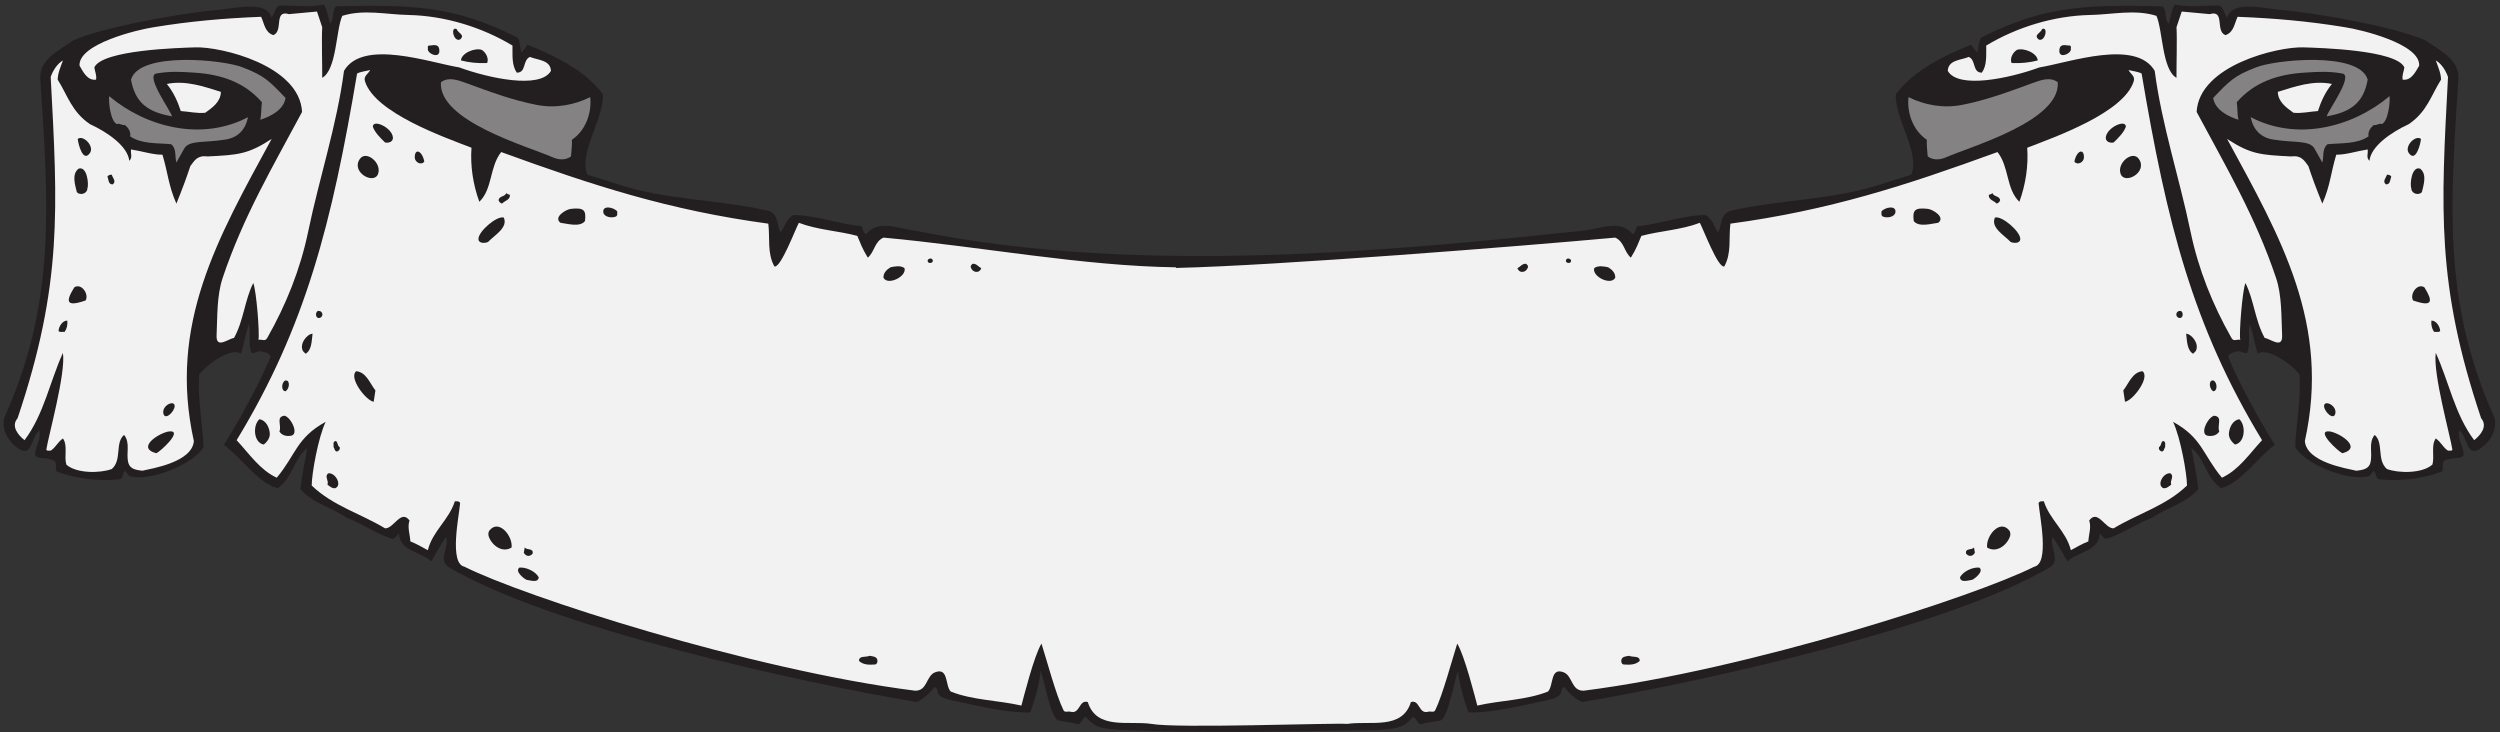
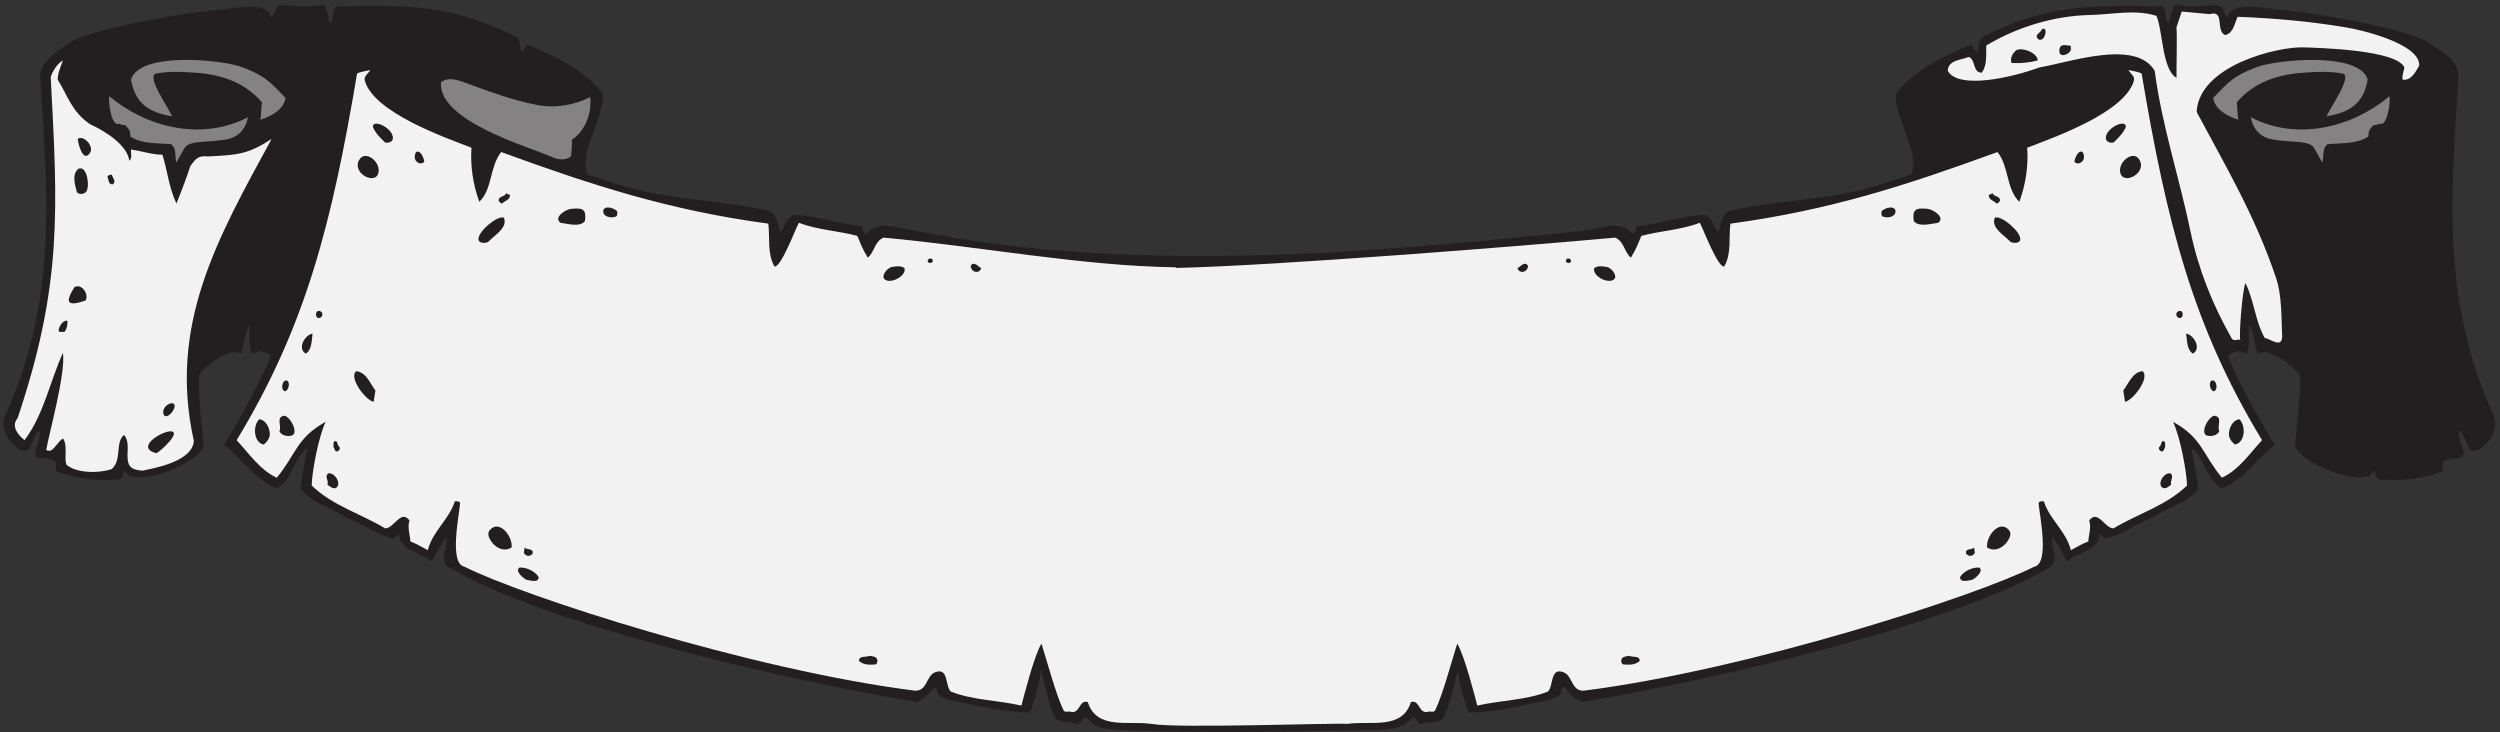
<svg xmlns="http://www.w3.org/2000/svg" viewBox="0 0 760 222.667" height="222.667" width="760" xml:space="preserve" id="svg2" version="1.1">
  <rect x="0" y="0" width="760" height="222.667" fill="#333333" stroke="none" />
  <defs id="defs6" />
  <g transform="matrix(1.333,0,0,-1.333,0,222.667)" id="g10">
    <g transform="scale(0.1)" id="g12">
      <path id="path14" style="fill:#231f20;fill-opacity:1;fill-rule:evenodd;stroke:none" d="m 2554.38,5.57 c -30.04,3.141 -56.93,1.363 -77.55,30.035 -10.21,-2.363 -10.4,-19.824 -21.99,-16.094 -13.15,4.316 -28.07,4.121 -41.82,8.047 -16.43,4.941 -32.83,95.589 -39.66,113.476 -3.88,-35.484 -14.17,-68.73 -23.95,-95.625 -60.27,-0.195 -119.76,15.918 -179.24,27.891 -13.74,3.828 -23.37,6.269 -29.85,13.926 -3.92,4.726 -0.78,16.703 -10,15.918 -10.21,-14.137 -24.75,-26.895 -39.66,-33.77 -270.42,45.117 -839.71,171.23 -1069.2,308.613 -21.98,17.09 3.15,44.961 -3.92,67.539 -13.54,-17.672 -22.77,-36.914 -33.966,-55.566 -23.16,22.578 -72.64,23.379 -73.621,63.613 -3.73,-2.73 -8.242,-10.195 -13.933,-11.972 -37.5,10.019 -69.114,34.941 -105.426,47.91 -34.36,23.754 -76.965,32.187 -105.625,65.566 3.535,31.211 10.996,64.59 15.902,93.652 -31.609,-25.136 -32.988,-67.734 -67.539,-91.699 -45.547,11.602 -84.633,72.09 -122.719,98.789 50.196,80.176 94.164,168.614 106.621,201.993 -4.707,9.23 -16.293,9.82 -25.718,11.777 -6.082,-1.176 -10.793,-5.695 -18.063,-3.926 -7.855,21.402 -0.785,43.777 -5.887,65.774 -7.461,-21.997 -11.191,-45.555 -17.867,-67.739 -23.621,16.649 -83.445,-29.16 -95.609,-47.703 -3.535,-55.371 7.851,-111.113 10.015,-165.308 C 439.68,609.766 339.16,571.074 294.871,584.922 l -10.012,11.973 c -6.086,-5.895 -3.336,-18.848 -13.937,-19.825 -48.899,-4.078 -95.137,0.86 -141.356,17.871 -6.086,9.028 5.692,25.707 -15.906,27.872 -10.406,5.878 -30.234,-1.973 -33.965,11.972 1.379,18.852 14.727,34.746 10.016,53.789 C 71.059,676.02 74.203,623.008 40.043,648.73 19.031,664.047 2.543,690.938 10.004,718.418 128.563,981.695 110.469,1204.64 91.672,1494.89 c 0.789,42.21 45.152,61.84 75.781,83.63 67.317,30.12 249.727,63.12 334.34,69.7 48.895,6.33 106.398,18.66 117.605,-18.06 7.067,9.22 8.637,28.07 21.786,27.88 32.398,-0.2 65.179,-4.91 97.578,1.96 8.047,-13.16 9.222,-29.26 13.941,-43.78 10.602,10.8 3.141,29.25 13.934,39.85 168.929,3.18 266.623,3.43 414.053,-71.66 5.7,-10.01 5.3,-22.57 8.05,-33.77 4.71,4.13 10.6,11.39 13.94,17.87 60.27,-23.95 131.91,-58.4 172.35,-113.17 2.45,-55.85 -56.91,-135.41 -35.12,-183.48 21.2,-6.67 42.99,-12.96 63.8,-20.02 112.5,-37.89 231.67,-35.93 346.32,-61.65 25.72,-5.69 21.01,-32.79 30.04,-49.67 9.82,13.15 12.56,31.21 29.84,39.66 53.21,-1.18 103.27,-21 155.29,-25.72 3.14,-6.08 2.36,-13.74 9.82,-18.07 28.27,34.95 74.02,11.99 111.51,8.06 515.31,-105.2 1110.24,-43.31 1525.42,0 37.5,3.93 83.24,26.89 111.5,-8.06 7.47,4.33 6.69,11.99 9.83,18.07 52.03,4.72 102.09,24.54 155.29,25.72 17.29,-8.45 20.02,-26.51 29.84,-39.66 9.03,16.88 4.32,43.98 30.04,49.67 114.66,25.72 233.84,23.76 346.31,61.65 20.83,7.06 42.62,13.35 63.81,20.02 21.8,48.07 -37.57,127.63 -35.12,183.48 40.46,54.78 112.1,89.22 172.35,113.17 3.34,-6.48 9.24,-13.74 13.95,-17.87 2.75,11.2 2.36,23.76 8.04,33.77 147.44,75.09 245.12,74.84 414.06,71.66 10.79,-10.6 3.33,-29.05 13.93,-39.85 4.73,14.52 5.9,30.62 13.95,43.78 32.4,-6.87 65.17,-2.16 97.57,-1.96 13.15,0.19 14.73,-18.66 21.78,-27.88 11.21,36.72 68.71,24.39 117.62,18.06 84.61,-6.58 267.01,-39.58 334.34,-69.7 30.62,-21.79 74.99,-41.42 75.77,-83.63 -18.79,-290.25 -36.89,-513.195 81.67,-776.472 7.46,-27.477 -9.03,-54.375 -30.04,-69.688 -34.16,-25.718 -31.02,27.286 -49.67,39.844 -4.71,-19.043 8.65,-34.941 10.02,-53.789 -3.73,-13.941 -23.56,-6.094 -33.97,-11.972 -21.6,-2.165 -9.82,-18.848 -15.89,-27.872 -46.23,-17.011 -92.47,-21.953 -141.37,-17.871 -10.59,0.981 -7.85,13.926 -13.93,19.825 l -10.02,-11.969 c -44.29,-13.852 -144.81,24.84 -169.23,65.762 2.16,54.195 13.55,109.937 10.01,165.308 -12.16,18.547 -71.99,64.352 -95.6,47.703 -6.68,22.188 -10.41,45.742 -17.88,67.739 -5.09,-21.997 1.98,-44.372 -5.87,-65.774 -7.27,-1.766 -11.99,2.75 -18.07,3.926 -9.43,-1.957 -21.02,-2.547 -25.72,-11.777 12.46,-33.379 56.42,-121.817 106.62,-201.993 -38.08,-26.699 -77.17,-87.187 -122.72,-98.789 -34.54,23.965 -35.94,66.563 -67.53,91.699 4.9,-29.062 12.36,-62.441 15.89,-93.652 -28.65,-33.379 -71.27,-41.816 -105.62,-65.566 -36.31,-12.969 -67.93,-37.891 -105.43,-47.91 -5.68,1.781 -10.2,9.238 -13.93,11.972 -0.97,-40.234 -50.47,-41.035 -73.63,-63.613 -11.19,18.652 -20.41,37.891 -33.97,55.566 -7.06,-22.578 18.07,-50.449 -3.92,-67.539 C 4447.54,240.605 3878.24,114.492 3607.83,69.375 c -14.92,6.879 -29.45,19.629 -39.67,33.77 -9.21,0.785 -6.07,-11.192 -10,-15.918 -6.48,-7.656 -16.11,-10.098 -29.84,-13.926 -59.5,-11.973 -118.99,-28.086 -179.24,-27.891 -9.78,26.895 -20.08,60.137 -23.97,95.625 -6.81,-17.887 -23.22,-108.535 -39.64,-113.476 -13.75,-3.922 -28.68,-3.731 -41.82,-8.047 -11.58,-3.73 -11.78,13.73 -21.99,16.094 -20.62,-28.672 -47.52,-26.895 -77.56,-30.039 -181.78,-3.023 -412.01,-7.637 -589.72,0 v 0.004" />
      <path id="path16" style="fill:#848282;fill-opacity:1;fill-rule:evenodd;stroke:none" d="m 5308.2,1341.56 c 32.19,2.94 67.34,0 93.46,17.86 -2.17,11.19 5.09,20.22 11.97,25.92 7.07,-1.57 12.95,5.3 17.87,1.96 14.71,5.17 19.69,50.11 18.05,63.81 -86.42,-72.51 -212.76,-102.6 -316.66,-47.91 5.49,-27.87 22.66,-48.16 55.74,-51.63 41.51,-6.89 79.28,-0.49 89.73,-20.03 l 17.87,-31.8 c 3.93,13.94 -0.98,31.61 11.97,41.82 v 0" />
-       <path id="path18" style="fill:#848282;fill-opacity:1;fill-rule:evenodd;stroke:none" d="m 4692.93,1482.91 c -17.48,12.96 -38.5,4.91 -57.74,-1.96 -52.81,-19.44 -105.43,-39.07 -161.17,-49.87 -42.81,-8.24 -86,0 -121.52,17.87 -3.93,-35.73 10,-75.79 41.81,-97.38 -0.99,-10.99 1.17,-25.13 1.96,-37.89 12.77,-9.23 28.08,-8.05 41.82,-1.97 58.76,25.53 261.12,83.01 254.84,171.2 v 0" />
      <path id="path20" style="fill:#848282;fill-opacity:1;fill-rule:evenodd;stroke:none" d="m 5105,1397.32 c -3.14,12.36 -1.76,26.89 -3.93,39.85 40.84,47.12 95.43,63.8 153.34,67.53 31.61,2.16 57.52,3.54 87.56,-1.96 25.78,-4.69 -32.48,-84.35 -35.74,-97.57 53.91,9.2 84.12,30.15 93.45,83.63 -18.8,65.38 -213.35,45.11 -254.82,27.88 -49.63,-18.96 -60.97,-31.38 -97.58,-69.7 4.32,-27.48 34.55,-42.41 57.72,-49.67 v 0.01" />
-       <path id="path22" style="fill:#f2f2f2;fill-opacity:1;fill-rule:evenodd;stroke:none" d="m 5286.21,1417.14 c 7.07,22.19 16.7,43 31.81,61.84 -43,8.84 -84.82,-6.08 -123.29,-18.06 0.39,-22.38 18.84,-35.73 35.72,-47.7 20.03,-1.77 37.1,2.74 55.76,3.92 v 0" />
      <path id="path24" style="fill:#848282;fill-opacity:1;fill-rule:evenodd;stroke:none" d="m 390.281,1341.56 c -32.191,2.94 -67.34,0 -93.445,17.86 2.156,11.19 -5.109,20.22 -11.981,25.92 -7.062,-1.57 -12.953,5.3 -17.867,1.96 -14.718,5.17 -19.699,50.11 -18.058,63.81 86.437,-72.51 212.761,-102.6 316.668,-47.91 -5.493,-27.87 -22.653,-48.16 -55.75,-51.63 -41.493,-6.89 -79.262,-0.49 -89.723,-20.03 l -17.867,-31.8 c -3.926,13.94 0.98,31.61 -11.977,41.82 v 0" />
      <path id="path26" style="fill:#848282;fill-opacity:1;fill-rule:evenodd;stroke:none" d="m 1005.56,1482.91 c 17.48,12.96 38.49,4.91 57.73,-1.96 52.81,-19.44 105.42,-39.07 161.18,-49.87 42.8,-8.24 85.99,0 121.52,17.87 3.93,-35.73 -10.01,-75.79 -41.81,-97.38 0.98,-10.99 -1.18,-25.13 -1.97,-37.89 -12.76,-9.23 -28.07,-8.05 -41.81,-1.97 -58.77,25.53 -261.134,83.01 -254.84,171.2 v 0" />
      <path id="path28" style="fill:#848282;fill-opacity:1;fill-rule:evenodd;stroke:none" d="m 593.48,1397.32 c 3.145,12.36 1.766,26.89 3.922,39.85 -40.832,47.12 -95.414,63.8 -153.328,67.53 -31.605,2.16 -57.523,3.54 -87.562,-1.96 -25.778,-4.69 32.472,-84.35 35.738,-97.57 -53.895,9.2 -84.117,30.15 -93.453,83.63 18.808,65.38 213.363,45.11 254.828,27.88 49.629,-18.96 60.973,-31.38 97.574,-69.7 -4.316,-27.48 -34.551,-42.41 -57.719,-49.67 v 0.01" />
-       <path id="path30" style="fill:#f2f2f2;fill-opacity:1;fill-rule:evenodd;stroke:none" d="m 412.273,1417.14 c -7.07,22.19 -16.687,43 -31.804,61.84 42.996,8.84 84.812,-6.08 123.289,-18.06 -0.391,-22.38 -18.848,-35.73 -35.727,-47.7 -20.031,-1.77 -37.105,2.74 -55.758,3.92 v 0" />
      <path id="path32" style="fill:#f2f2f2;fill-opacity:1;fill-rule:evenodd;stroke:none" d="m 292.707,614.77 c -5.887,22.578 5.305,45.152 -9.812,63.804 -21.207,-18.258 -4.122,-56.738 -27.875,-77.754 -26.25,-9.898 -80.633,-10.586 -103.665,10.024 -5.691,18.648 3.731,43.57 -7.851,59.664 -13.039,-9.293 -15.512,-19.629 -27.875,-27.871 -3.34,0.785 -8.051,-1.563 -10.016,2.168 4.289,29.965 44.922,174.199 37.891,220.859 -29.453,-64.391 -43.387,-140.566 -87.563,-199.082 -14.332,11.195 -31.605,31.816 -15.898,49.883 102.781,305.755 91.531,477.745 75.586,778.425 4.906,14.33 14.723,30.23 27.875,37.69 -5.41,-15.31 -11.598,-28.27 -11.977,-43.78 22.188,-34.75 31.606,-73.01 73.621,-101.5 40.051,-18.45 85.993,-50.06 89.723,-83.63 7.852,8.04 2.75,14.72 3.926,25.91 23.949,-3.53 49.473,-12.17 71.66,-11.97 12.32,-40.04 13.559,-70.47 31.801,-111.52 13.332,32.75 24.441,62.78 31.808,85.6 9.622,12.56 15.368,25.07 39.852,21.99 68.137,3.46 91.305,4.47 145.48,39.85 C 496.535,1127.55 383.051,930.75 442.113,664.629 438.328,616 345.516,601.914 324.711,596.895 c -12.563,1.566 -27.875,2.949 -32.004,17.875 z m -115.434,738.77 c 12.125,10.1 38.551,-16.36 27.875,-32.01 -8.339,-11.89 -15.062,-6.04 -19.828,3.86 -3.984,8.29 -7.004,18.96 -8.047,28.14 z M 386.355,686.625 c 32.254,2.594 -20.785,-46.117 -29.843,-49.867 -47.731,12.562 7.91,47.578 29.843,49.863 z m -13.933,41.617 c -2.84,18.086 25.91,30.918 25.91,16.094 -0.258,-13.043 -22.754,-34.434 -25.91,-16.094 z M 133.488,915.531 c 0.594,10.606 9.231,24.153 20.028,23.754 0.98,-9.816 -0.985,-18.254 -6.086,-25.715 -4.711,0.586 -10.407,-1.769 -13.942,1.961 z m 35.93,99.539 c 15.687,10.45 34.105,-14.82 25.918,-29.84 -45.266,-15.875 -45.852,-2.308 -25.918,29.84 z m 5.887,216.94 c -3.848,16.11 -12.446,41.14 3.925,53.79 19.235,6.58 23.95,-35.29 20.032,-45.74 -0.785,-11.59 -16.496,-15.9 -23.957,-8.05 z m 69.699,35.92 c 2.555,3.34 5.887,4.32 10.016,3.93 1.765,-7.06 11.183,-15.51 1.96,-21.99 -10.41,-0.19 -9.226,11.59 -11.976,18.06 v 0" />
-       <path id="path34" style="fill:#f2f2f2;fill-opacity:1;fill-rule:evenodd;stroke:none" d="m 493.941,905.52 c 1.965,43.777 0.399,91.293 13.938,131.34 47.117,140.28 114.336,253.59 181.016,378.32 -5.821,106.59 -185.27,148.94 -242.852,147.24 -36.992,-1.12 -213.176,-5.74 -230.879,-45.74 1.172,-9.23 5.695,-17.47 3.926,-27.88 -19.828,-2.94 -29.844,18.45 -37.695,31.81 -3.168,49.91 133.339,82.38 169.234,87.75 82.726,13.68 160.914,20.44 244.812,23.76 7.266,-14.92 8.442,-35.54 27.883,-41.82 23.754,9.23 0,58.31 35.727,47.9 l 63.808,5.9 c 3.926,-11.98 7.852,-23.76 11.973,-35.74 -1.656,-24.47 0.258,-88.54 0,-115.43 33.066,18.52 31.227,108.87 45.746,141.35 49.281,15.51 100.324,2.94 151.367,1.96 82.065,-1.76 166.685,-27.48 236.765,-69.69 0.4,-21.99 -2.16,-44.76 10.01,-61.85 21.99,0 12.76,28.67 29.85,35.93 17.27,-7.46 46.72,-6.48 47.9,-31.8 -24.19,-42.54 -143.04,-16.35 -209.09,7.85 -67.021,10.94 -220.114,65.64 -262.876,-7.85 -16.293,-124.28 -55.957,-242.66 -81.668,-366.35 -17.867,-86.18 -50.461,-167.269 -93.453,-242.851 -5.102,-8.832 -10.996,-2.555 -20.024,-4.125 3.204,12.367 -4.675,112.796 -11.785,129.376 -19.429,-38.275 -21.984,-85.989 -43.972,-125.251 -11.778,-0.981 -41.231,-26.309 -39.661,5.887 z m 547.359,698.72 c 3.14,-9.62 20.22,-12.95 8.05,-23.76 -14.92,-7.04 -22.91,30.18 -8.05,23.76 z m 10.01,-71.66 c 0.76,16.82 32.1,29.75 47.71,23.96 9.82,-6.68 16.09,-19.44 11.97,-29.85 -21,-0.98 -41.03,0.99 -59.68,5.89 z m -75.583,23.96 c 0.785,3.33 -1.77,8.05 1.961,10.01 6.871,-0.79 21.597,6.08 23.952,-8.05 4,-22.42 -22.476,-13.26 -25.913,-1.96 v 0" />
-       <path id="path36" style="fill:#f2f2f2;fill-opacity:1;fill-rule:evenodd;stroke:none" d="m 5405.78,614.77 c 5.88,22.578 -5.31,45.152 9.81,63.804 21.2,-18.258 4.12,-56.738 27.88,-77.754 26.26,-9.898 80.63,-10.586 103.66,10.024 5.7,18.648 -3.74,43.57 7.85,59.664 13.05,-9.293 15.5,-19.629 27.87,-27.871 3.34,0.785 8.06,-1.563 10.02,2.168 -4.3,29.965 -44.92,174.199 -37.89,220.859 29.45,-64.391 43.4,-140.566 87.56,-199.082 14.34,11.195 31.62,31.816 15.9,49.883 -102.78,305.755 -91.53,477.745 -75.59,778.425 -4.9,14.33 -14.71,30.23 -27.87,37.69 5.41,-15.31 11.6,-28.27 11.97,-43.78 -22.18,-34.75 -31.6,-73.01 -73.61,-101.5 -40.06,-18.45 -86,-50.06 -89.73,-83.63 -7.85,8.04 -2.75,14.72 -3.93,25.91 -23.94,-3.53 -49.47,-12.17 -71.66,-11.97 -12.32,-40.04 -13.55,-70.47 -31.79,-111.52 -13.34,32.75 -24.46,62.78 -31.82,85.6 -9.61,12.56 -15.35,25.07 -39.84,21.99 -68.15,3.46 -91.31,4.47 -145.49,39.85 122.87,-225.98 236.35,-422.78 177.28,-688.901 3.8,-48.629 96.6,-62.715 117.41,-67.734 12.58,1.566 27.89,2.949 32.01,17.875 z m 47.7,653.16 c -2.55,3.34 -5.88,4.32 -10.01,3.93 -1.77,-7.06 -11.19,-15.51 -1.97,-21.99 10.41,-0.19 9.24,11.59 11.98,18.06 z M 5312.13,686.625 c -32.25,2.594 20.78,-46.117 29.84,-49.867 47.73,12.562 -7.91,47.578 -29.84,49.863 z m 13.94,41.617 c 2.83,18.086 -25.91,30.918 -25.91,16.094 0.25,-13.043 22.75,-34.434 25.91,-16.094 z M 5565,915.531 c -0.59,10.606 -9.24,24.145 -20.02,23.754 -1,-9.816 0.98,-18.254 6.07,-25.715 4.71,0.586 10.41,-1.769 13.95,1.961 z m -35.94,99.539 c -15.68,10.45 -34.1,-14.82 -25.92,-29.84 45.27,-15.875 45.86,-2.308 25.92,29.84 z m -5.88,216.94 c 3.85,16.11 12.44,41.14 -3.93,53.79 -19.23,6.58 -23.94,-35.29 -20.03,-45.74 0.8,-11.59 16.5,-15.9 23.96,-8.05 z m -1.97,121.53 c -12.13,10.1 -38.55,-16.36 -27.87,-32.01 8.34,-11.89 15.05,-6.04 19.82,3.86 3.99,8.29 7.02,18.96 8.05,28.14 v 0.01" />
      <path id="path38" style="fill:#f2f2f2;fill-opacity:1;fill-rule:evenodd;stroke:none" d="m 5204.55,905.52 c -1.97,43.777 -0.41,91.293 -13.95,131.34 -47.1,140.28 -114.33,253.59 -181.01,378.32 5.82,106.59 185.27,148.94 242.85,147.24 36.99,-1.12 213.18,-5.74 230.88,-45.74 -1.18,-9.23 -5.69,-17.47 -3.93,-27.88 19.83,-2.94 29.84,18.45 37.7,31.81 3.16,49.91 -133.34,82.38 -169.24,87.75 -82.71,13.68 -160.92,20.44 -244.81,23.76 -7.26,-14.92 -8.43,-35.54 -27.88,-41.82 -23.75,9.23 0,58.31 -35.73,47.9 l -63.81,5.9 c -3.92,-11.98 -7.85,-23.76 -11.97,-35.74 1.66,-24.47 -0.26,-88.54 0,-115.43 -33.06,18.52 -31.23,108.87 -45.74,141.35 -49.28,15.51 -100.34,2.94 -151.37,1.96 -82.07,-1.76 -166.68,-27.48 -236.78,-69.69 -0.38,-21.99 2.17,-44.76 -10,-61.85 -21.99,0 -12.77,28.67 -29.84,35.93 -17.28,-7.46 -46.72,-6.48 -47.91,-31.8 24.2,-42.54 143.04,-16.35 209.1,7.85 67.02,10.94 220.12,65.64 262.87,-7.85 16.29,-124.28 55.96,-242.66 81.66,-366.35 17.88,-86.18 50.47,-167.269 93.46,-242.851 5.1,-8.832 11,-2.555 20.02,-4.125 -3.2,12.367 4.69,112.796 11.79,129.376 19.44,-38.275 21.98,-85.989 43.97,-125.251 11.78,-0.981 41.23,-26.309 39.67,5.887 z m -547.36,698.72 c -3.15,-9.62 -20.22,-12.95 -8.05,-23.76 14.92,-7.04 22.91,30.18 8.05,23.76 z m -10.02,-71.66 c -0.76,16.82 -32.1,29.75 -47.7,23.96 -9.82,-6.68 -16.09,-19.44 -11.97,-29.85 21,-0.98 41.04,0.99 59.66,5.89 z m 75.58,23.96 c -0.78,3.33 1.78,8.05 -1.95,10.01 -6.87,-0.79 -21.6,6.08 -23.95,-8.05 -4,-22.42 22.46,-13.26 25.9,-1.96 v 0" />
      <path id="path40" style="fill:#f2f2f2;fill-opacity:1;fill-rule:evenodd;stroke:none" d="m 3217.73,69.375 c 20.61,6.273 17.07,-28.672 39.85,-21.992 5.11,1.562 13.16,-3.144 15.91,4.121 16.28,33.066 38.5,115.371 49.81,151.172 16.72,-26.621 41.58,-125.664 45.8,-141.348 53.2,12.168 111.7,12.168 161.17,31.992 13.17,13.36 4.53,56.153 35.94,43.789 20.8,-8.453 16.88,-42.812 45.74,-41.816 375.73,47.617 894.88,215.781 1027.17,282.695 35.92,7.075 12.11,116.836 10.02,145.293 2.56,4.907 7.46,3.731 11.97,3.926 13.75,-42.809 50.86,-67.93 61.64,-111.523 13.16,7.07 26.11,14.726 39.86,20.019 0.79,15.918 7.27,31.817 1.96,47.715 19.65,26.504 35.74,-18.848 55.76,-17.871 55.37,33.574 118.98,51.055 167.26,97.578 0,27.051 -14.92,110.098 -31.79,145.273 66.7,-36.48 67.87,-75.293 111.5,-127.402 38.09,17.465 62.44,54.18 91.49,85.586 -157.86,259.828 -217.23,494.938 -274.65,836.158 -9.02,4.71 -20.02,5.3 -29.84,8.05 3.92,-8.83 15.89,-13.55 11.77,-25.91 -22.52,-71.74 -180,-127.05 -242.85,-151.37 2.95,-41.23 -3.53,-83.83 -17.87,-123.3 -30.43,29.26 -22.97,79.52 -49.87,113.48 -210.11,-76.59 -382.98,-132.71 -609.19,-163.34 -4.12,-32.59 3.14,-66.95 -13.93,-97.58 -14.37,-4.29 -48.09,85.82 -55.76,99.54 -42.21,-16.29 -91.49,-18.45 -133.3,-29.84 -7.58,-17.75 -11.01,-28.54 -23.97,-49.67 -15.7,13.55 -14.95,36.59 -35.72,45.74 -213.47,-19.47 -773.57,-63.97 -1001.78,-69.17 -0.01,0.48 -0.03,0.96 -0.04,1.45 -213.66,2.82 -446.93,47.65 -666.91,67.72 -20.77,-9.15 -20.03,-32.19 -35.74,-45.74 -12.93,21.13 -16.38,31.92 -23.95,49.67 -41.81,11.39 -91.09,13.55 -133.3,29.84 -7.69,-13.72 -41.39,-103.83 -55.76,-99.54 -17.08,30.63 -9.82,64.99 -13.94,97.58 -226.21,30.63 -399.08,86.75 -609.19,163.34 -26.9,-33.96 -19.44,-84.22 -49.87,-113.48 -14.33,39.47 -20.81,82.07 -17.87,123.3 -62.85,24.32 -220.33,79.62 -242.85,151.37 -4.125,12.36 7.852,17.07 11.778,25.91 -9.821,-2.75 -20.813,-3.34 -29.844,-8.05 -57.426,-341.21 -116.793,-576.33 -274.653,-836.158 29.051,-31.406 53.399,-68.125 91.485,-85.586 43.633,52.113 44.808,90.918 111.512,127.402 -16.868,-35.175 -31.805,-118.222 -31.805,-145.273 48.297,-46.523 111.902,-64.004 167.269,-97.578 20.024,-0.977 36.121,44.375 55.758,17.871 -5.305,-15.895 1.176,-31.797 1.961,-47.715 13.738,-5.293 26.699,-12.949 39.856,-20.019 10.793,43.593 47.903,68.714 61.643,111.523 4.52,-0.195 9.42,0.977 11.98,-3.926 -2.1,-28.457 -25.91,-138.222 10.01,-145.293 132.3,-66.914 651.46,-235.078 1027.17,-282.695 28.86,-0.996 24.94,33.359 45.75,41.816 31.41,12.368 22.77,-30.429 35.93,-43.789 49.47,-19.824 107.98,-19.824 161.18,-31.992 4.21,15.684 29.07,114.727 45.79,141.348 11.32,-35.801 33.54,-118.106 49.82,-151.172 2.75,-7.266 10.8,-2.559 15.9,-4.121 22.78,-6.68 19.24,28.266 39.86,21.992 20.02,-64.395 93.05,-42.012 145.28,-49.863 57.34,-10.719 413.7,2.598 446.4,0 52.22,7.852 125.27,-14.531 145.29,49.863 z m -1258.61,93.652 c -0.98,12.758 15.9,7.852 23.95,11.778 6.87,-1.192 16.49,-1.387 17.87,-9.825 0.78,-4.511 -1.18,-9.824 -5.89,-10.019 -13.16,-0.973 -26.51,-0.781 -35.93,8.066 z M 591.516,714.297 c 15.312,-2.168 22.578,-18.848 23.757,-31.797 0.981,-10.41 -6.085,-20.039 -13.937,-25.918 -23.289,4.438 -25.281,43.906 -9.82,57.715 z m 45.742,-27.672 c 5.699,13.531 -9.028,33.766 11.976,35.719 15.051,-4.492 33.606,-43.008 13.942,-45.742 -10.606,-1.758 -21.199,1.367 -25.918,10.019 z M 746.809,565.102 c 3.73,10 -7.852,18.433 1.964,25.894 16.247,1.992 32.188,-27.07 15.903,-33.965 -7.461,-0.972 -12.563,4.336 -17.867,8.067 z m 13.941,85.586 c 0.586,4.707 -2.555,11.382 3.926,13.941 6.082,0 3.73,-10.41 10.015,-13.941 1.372,-4.907 -1.769,-8.637 -6.089,-10.004 -5.696,0.394 -5.297,6.855 -7.852,10.004 z M 649.234,802.055 c 11.871,4.863 12.926,-16.762 1.965,-23.95 -10.078,0.356 -9.625,18.204 -1.965,23.95 z m 41.821,67.535 c -9.231,16.297 8.836,38.871 21.789,39.851 -2.156,-16.293 -1.77,-37.687 -15.903,-45.742 z m 33.769,91.683 c 12.481,1.254 13.809,-13.617 3.922,-15.902 -8.816,-2.316 -10.871,12.289 -3.926,15.902 z m 87.555,-137.421 c 23.172,-2.161 31.418,-28.286 43.785,-43.793 l -3.926,-25.899 c -17.758,2.485 -57.988,55.371 -39.859,69.688 z m 8.055,483.738 c 14.023,21.29 50.879,-8.45 41.816,-33.77 -9.473,-25.48 -62.344,3.91 -41.816,33.77 z m 29.839,73.82 c 0,17.82 43.168,-1.37 45.747,-23.95 1.175,-10.01 -9.426,-13.94 -17.868,-11.98 -10.211,10.02 -22.968,22.19 -27.882,35.93 z m 95.614,-69.7 c 0,21.82 17.238,14.78 21.793,-10.01 -8.254,-9.61 -22.192,-0.2 -21.793,10.01 z m 145.273,-185.13 c 1.29,17.12 41.83,52.19 57.72,47.71 10.41,-22.97 -21,-40.05 -35.92,-55.76 -7.07,-3.14 -22.78,-3.92 -21.8,8.05 z m 45.75,87.56 c 2.36,10.21 13.74,6.68 17.86,15.9 2.36,-2.74 5.3,-2.94 8.05,-3.92 1.18,-11.58 -11.97,-13.35 -17.86,-20.03 -4.71,1.77 -6.28,3.34 -8.05,8.05 z m 141.35,-51.83 c -17.13,12.67 12.43,30.8 23.95,31.81 29.81,3.31 34.99,-3.22 31.81,-27.88 -11.57,-14.82 -40.79,-5.69 -55.76,-3.93 z m 97.58,23.96 c -2.25,16.8 23.81,11.68 31.8,1.96 -0.19,-4.52 1.38,-10.01 -3.93,-11.98 -9.23,-3.54 -26.11,-0.98 -27.87,10.02 z m 639.04,-149.41 c -0.99,10.8 7.65,19.04 15.9,23.96 9.42,2.15 23.76,4.7 32,-1.97 5.45,-19.11 -38.23,-40.33 -47.9,-21.99 z m 101.5,35.93 c -4.13,6.48 7.06,11 10.01,5.89 4.51,-7.27 -6.87,-10.41 -10.01,-5.89 z m 97.57,-11.97 c -1.18,3.72 1.77,5.68 4.12,8.04 8.44,0.99 13.16,-6.87 19.83,-10.01 -4.52,-12.96 -20.22,-10.41 -23.95,1.97 z M 1115.11,445.527 c -2.15,5.493 -2.15,11.387 1.97,16.094 21.26,24.731 52.64,-13.808 49.67,-39.844 -20.81,-12.964 -43.98,4.121 -51.64,23.75 z m 79.52,-35.722 1.97,11.976 c 5.29,-6.484 20.8,-0.98 18.05,-13.949 -5.89,-7.266 -14.92,-7.07 -20.02,1.973 z m -10.01,-33.77 c 14.72,1.176 35.92,-7.851 43.97,-21.992 -0.79,-13.941 -20.02,-6.875 -27.88,-5.895 -6.68,3.067 -27.3,19.625 -16.09,27.887 z m 3138.03,810.235 c 2.25,16.8 -23.83,11.68 -31.81,1.96 0.19,-4.52 -1.37,-10.01 3.92,-11.98 9.24,-3.54 26.12,-0.98 27.89,10.02 z M 3739.38,163.027 c 0.97,12.758 -15.93,7.852 -23.97,11.778 -6.88,-1.192 -16.49,-1.387 -17.86,-9.825 -0.79,-4.511 1.18,-9.824 5.88,-10.019 13.17,-0.973 26.51,-0.781 35.94,8.066 z m -254.85,897.793 c 1.19,3.72 -1.76,5.68 -4.12,8.04 -8.44,0.99 -13.14,-6.87 -19.83,-10.01 4.51,-12.96 20.22,-10.41 23.95,1.97 z m 97.58,11.97 c 4.12,6.48 -7.07,11 -10.02,5.89 -4.51,-7.27 6.87,-10.41 10.02,-5.89 z m 101.5,-35.93 c 0.98,10.8 -7.66,19.04 -15.9,23.96 -9.43,2.15 -23.77,4.7 -32.01,-1.97 -5.45,-19.11 38.23,-40.33 47.91,-21.99 z m 830.26,-660.825 c -14.73,1.176 -35.92,-7.851 -43.97,-21.992 0.78,-13.941 20.02,-6.875 27.87,-5.895 6.68,3.067 27.3,19.625 16.09,27.887 z m -10,33.77 -1.98,11.976 c -5.29,-6.484 -20.8,-0.98 -18.07,-13.949 5.9,-7.266 14.93,-7.07 20.05,1.973 z m 79.51,35.722 c 2.15,5.493 2.14,11.387 -1.97,16.094 -21.27,24.731 -52.64,-13.808 -49.68,-39.844 20.81,-12.964 43.99,4.121 51.65,23.75 z m 368.3,119.575 c -3.73,10 7.85,18.433 -1.98,25.894 -16.22,1.992 -32.18,-27.07 -15.89,-33.965 7.46,-0.972 12.55,4.336 17.87,8.067 z m -13.95,85.586 c -0.59,4.722 2.56,11.382 -3.92,13.941 -6.1,0 -3.74,-10.41 -10.02,-13.941 -1.37,-4.907 1.78,-8.637 6.09,-10.004 5.71,0.394 5.3,6.855 7.85,10.004 z m 123.5,35.937 c -5.7,13.531 9.02,33.766 -11.98,35.719 -15.05,-4.492 -33.61,-43.008 -13.94,-45.742 10.6,-1.758 21.19,1.367 25.92,10.019 z m 45.74,27.672 c -15.31,-2.168 -22.58,-18.848 -23.75,-31.797 -1,-10.41 6.07,-20.039 13.92,-25.918 23.29,4.438 25.3,43.906 9.83,57.715 z m -57.71,87.758 c -11.88,4.863 -12.94,-16.762 -1.98,-23.95 10.08,0.356 9.63,18.204 1.97,23.95 z m -41.82,67.535 c 9.22,16.305 -8.85,38.871 -21.8,39.851 2.15,-16.285 1.76,-37.687 15.9,-45.742 z m -33.77,91.683 c -12.48,1.254 -13.81,-13.617 -3.93,-15.902 8.81,-2.316 10.86,12.289 3.93,15.902 z m -87.56,-137.421 c -23.18,-2.161 -31.43,-28.286 -43.79,-43.793 l 3.93,-25.899 c 17.75,2.485 57.99,55.371 39.86,69.688 z m -8.06,483.738 c -14.03,21.29 -50.89,-8.45 -41.82,-33.77 9.47,-25.48 62.34,3.91 41.81,33.77 z m -29.83,73.82 c 0,17.82 -43.18,-1.37 -45.76,-23.95 -1.17,-10.01 9.43,-13.94 17.87,-11.98 10.21,10.02 22.97,22.19 27.89,35.93 z m -95.62,-69.7 c 0,21.82 -17.23,14.78 -21.8,-10.01 8.26,-9.61 22.18,-0.2 21.79,10.01 z m -145.28,-185.13 c -1.29,17.12 -41.82,52.19 -57.71,47.71 -10.41,-22.97 20.99,-40.05 35.91,-55.76 7.08,-3.14 22.78,-3.92 21.8,8.05 z m -45.74,87.56 c -2.36,10.21 -13.75,6.68 -17.87,15.91 -2.36,-2.75 -5.3,-2.95 -8.05,-3.93 -1.17,-11.58 11.98,-13.35 17.87,-20.03 4.71,1.77 6.27,3.34 8.05,8.05 z m -141.35,-51.83 c 17.13,12.67 -12.44,30.8 -23.96,31.81 -29.81,3.31 -34.98,-3.22 -31.8,-27.88 11.57,-14.82 40.78,-5.69 55.76,-3.93 v 0" />
    </g>
  </g>
</svg>